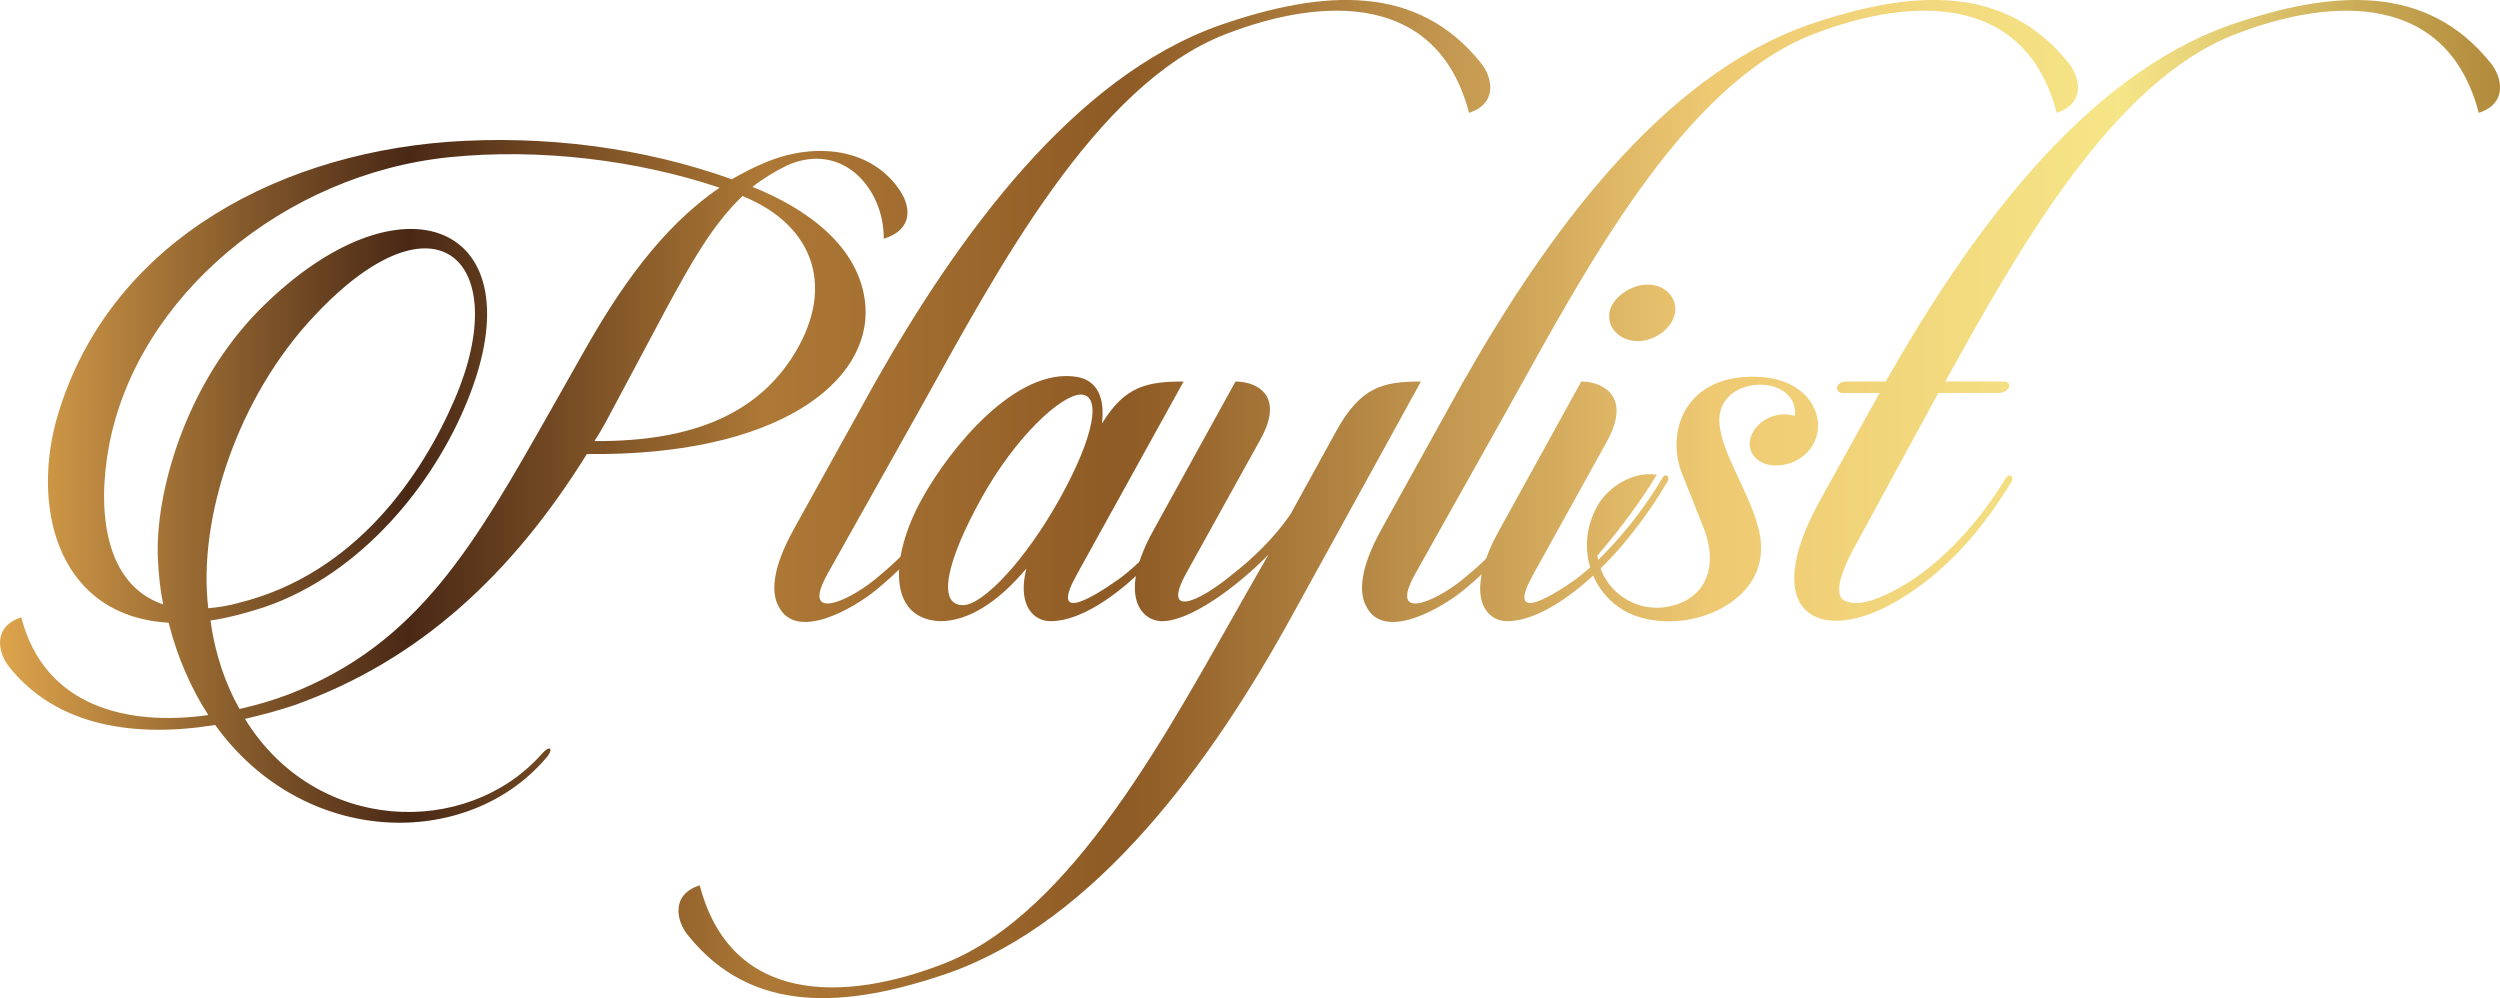
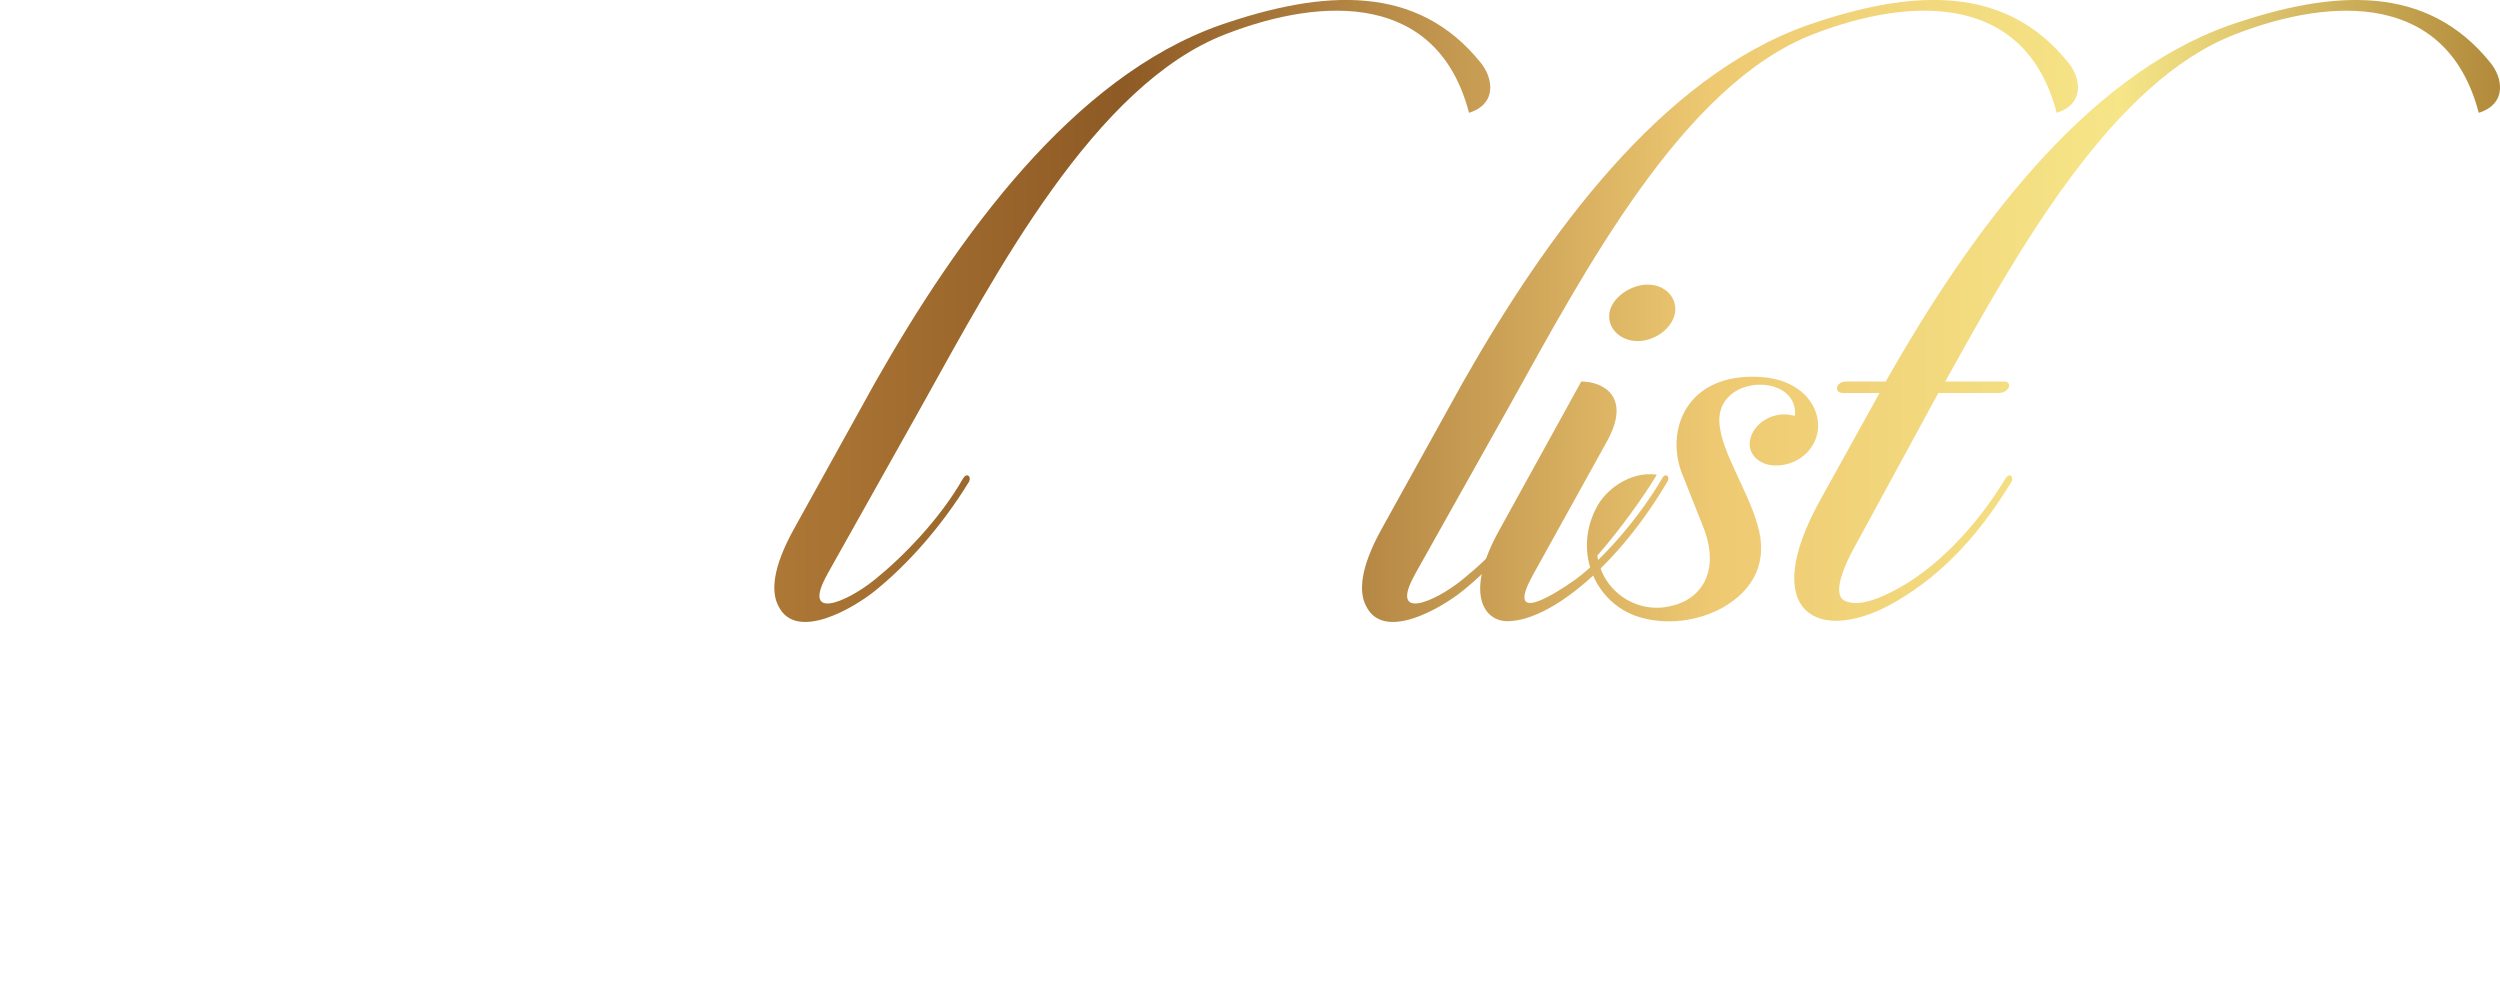
<svg xmlns="http://www.w3.org/2000/svg" xmlns:xlink="http://www.w3.org/1999/xlink" id="Capa_2" data-name="Capa 2" viewBox="0 0 612.62 244.59">
  <defs>
    <style>      .cls-1 {        fill: url(#Degradado_sin_nombre_7-3);      }      .cls-2 {        fill: url(#Degradado_sin_nombre_7-8);      }      .cls-3 {        fill: url(#Degradado_sin_nombre_7-4);      }      .cls-4 {        fill: url(#Degradado_sin_nombre_7);      }      .cls-5 {        fill: url(#Degradado_sin_nombre_7-7);      }      .cls-6 {        fill: url(#Degradado_sin_nombre_7-6);      }      .cls-7 {        fill: url(#Degradado_sin_nombre_7-5);      }      .cls-8 {        fill: url(#Degradado_sin_nombre_7-2);      }    </style>
    <linearGradient id="Degradado_sin_nombre_7" data-name="Degradado sin nombre 7" x1="-.26" y1="117.96" x2="626.23" y2="117.96" gradientUnits="userSpaceOnUse">
      <stop offset="0" stop-color="#dfa54d" />
      <stop offset=".16" stop-color="#492815" />
      <stop offset=".3" stop-color="#ae7936" />
      <stop offset=".44" stop-color="#8e5a25" />
      <stop offset=".67" stop-color="#eec972" />
      <stop offset=".83" stop-color="#f6e688" />
      <stop offset="1" stop-color="#a77c2f" />
    </linearGradient>
    <linearGradient id="Degradado_sin_nombre_7-2" data-name="Degradado sin nombre 7" x1="-.26" y1="76.21" x2="626.23" y2="76.21" xlink:href="#Degradado_sin_nombre_7" />
    <linearGradient id="Degradado_sin_nombre_7-3" data-name="Degradado sin nombre 7" x1="-.26" y1="122.18" x2="626.23" y2="122.18" xlink:href="#Degradado_sin_nombre_7" />
    <linearGradient id="Degradado_sin_nombre_7-4" data-name="Degradado sin nombre 7" x1="-.26" y1="169.04" x2="626.23" y2="169.04" xlink:href="#Degradado_sin_nombre_7" />
    <linearGradient id="Degradado_sin_nombre_7-5" data-name="Degradado sin nombre 7" x1="-.26" y1="76.21" x2="626.23" y2="76.21" xlink:href="#Degradado_sin_nombre_7" />
    <linearGradient id="Degradado_sin_nombre_7-6" data-name="Degradado sin nombre 7" x1="-.26" y1="110.98" x2="626.23" y2="110.98" xlink:href="#Degradado_sin_nombre_7" />
    <linearGradient id="Degradado_sin_nombre_7-7" data-name="Degradado sin nombre 7" x1="-.26" y1="122.28" x2="626.23" y2="122.28" xlink:href="#Degradado_sin_nombre_7" />
    <linearGradient id="Degradado_sin_nombre_7-8" data-name="Degradado sin nombre 7" x1="-.26" y1="76.06" x2="626.23" y2="76.06" xlink:href="#Degradado_sin_nombre_7" />
  </defs>
  <g id="Capa_1-2" data-name="Capa 1">
    <g>
-       <path class="cls-4" d="M109.76,34.76c23.38-1.68,47.69,1.31,69.57,9.17,2.62-1.5,5.43-2.99,8.23-4.12,12.53-5.24,26.37-3.37,33.11,7.11,2.43,3.74,3.18,9.35-4.12,11.59.19-11.97-9.91-24.12-23.75-17.95-2.99,1.5-5.8,3.18-8.41,5.24,12.71,5.05,26.56,14.4,27.68,29.18,1.31,18.51-21.32,36.84-68.26,36.28-18.14,29.18-40.77,50.5-71.63,61.53-3.93,1.31-8.04,2.43-12.16,3.37,17.39,28.24,54.24,29.18,72.56,8.79,2.43-2.81,3.18-1.31,1.12.93-19.26,22.44-59.29,21.88-80.98-8.23-19.64,3.18-38.72.37-50.31-14.03-2.99-3.55-4.31-10.1,2.81-12.34,5.61,21.88,26,26.75,45.82,23.94-4.11-6.36-7.48-13.84-9.73-22.63-26.37-1.5-33.48-26.75-27.68-49,11.59-42.27,51.81-65.46,96.13-68.83ZM58.7,173.73c4.11-.93,8.04-2.06,11.97-3.55,31.98-12.34,45.64-36.84,64.34-69.76l8.04-14.21c8.23-14.59,18.7-30.3,33.29-40.21-20.01-6.73-43.95-9.73-66.21-7.48-40.4,4.12-76.49,34.04-83.41,70.7-2.99,15.9-1.12,34.04,13.28,38.9-.75-3.55-1.12-7.29-1.31-11.22-.75-15.9,6.73-42.64,24.87-60.97,34.98-35.16,68.46-20.95,51.06,22.07-8.23,20.57-26.18,42.83-50.12,50.87-4.68,1.5-8.98,2.62-12.91,3.18,1.12,8.42,3.74,15.71,7.11,21.7ZM51.03,149.04c2.24-.19,4.86-.56,7.48-1.31,28.8-7.11,45.07-31.61,52.93-49.94,14.4-33.48-4.3-52.55-34.41-20.39-18.71,19.82-28.62,49.56-26,71.63ZM181.95,48.04c-7.67,7.29-13.09,17.39-18.52,27.31l-14.77,27.68c-.94,1.68-1.87,3.37-2.99,5.05,25.25.19,39.84-7.48,48.25-20.2,11.03-16.83,5.98-32.54-11.97-39.84Z" />
      <path class="cls-8" d="M202.7,140.81c-6.36,11.41,4.68,6.92,11.78,1.12,6.73-5.43,15.9-14.78,21.51-24.69.94-1.49,2.06-.56,1.5.75-6.74,11.04-15.15,20.39-23.01,26.74-5.05,4.12-19.45,12.72-23.75,3.74-1.87-3.55-1.31-9.54,3.74-18.7l20.01-36.1c20.39-35.91,48.44-74.81,84.54-87.53,25.43-8.79,48.25-10.1,63.77,9.16,2.99,3.56,4.3,10.1-2.81,12.34-7.66-29.36-35.53-28.62-59.66-19.26-31.98,12.34-56.11,58.17-74.44,91.08l-23.19,41.33Z" />
-       <path class="cls-1" d="M270.03,103.78c5.61-9.17,11.03-10.29,20.01-10.29l-26.18,47.32c-6.36,11.41,2.62,6.54,10.28,1.12,6.73-4.86,15.34-14.78,21.13-24.69.94-1.49,2.25-.56,1.5.75-12.16,20.39-28.62,34.23-39.28,34.23-4.3,0-8.23-3.93-5.98-12.9-6.92,8.23-14.21,12.9-21.13,12.9-13.09-.56-12.16-16.08-4.49-29.92,6.92-12.53,23.19-32.54,38.16-29.92,4.86.93,6.73,5.05,5.98,11.41ZM240.48,122.11c-8.41,15.15-11.03,26.18-4.49,26.18,4.86,0,15.34-11.03,23.75-26.18,8.42-15.15,10.29-25.43,5.05-25.43-4.86.18-15.9,10.29-24.31,25.43Z" />
-       <path class="cls-3" d="M310.8,135.95c-7.86,8.04-19.26,16.27-26,16.27-5.43,0-10.85-6.73-2.06-22.44l20.01-36.28c5.43,0,12.16,3.55,5.99,14.4l-18.14,32.73c-5.8,10.66,2.81,7.29,11.78-.19,4.49-3.55,9.73-8.42,13.84-14.4l11.22-20.39c5.98-10.85,11.41-12.16,20.76-12.16l-31.61,57.42c-19.82,36.1-48.07,74.81-84.16,87.53-25.43,8.79-48.25,10.1-63.77-9.16-2.99-3.55-4.3-10.1,2.81-12.34,7.67,29.36,35.53,28.62,59.66,19.26,31.98-12.34,55.74-58.35,74.44-91.08l5.24-9.16Z" />
      <path class="cls-7" d="M346.71,140.81c-6.36,11.41,4.68,6.92,11.78,1.12,6.73-5.43,15.9-14.78,21.51-24.69.94-1.49,2.06-.56,1.5.75-6.74,11.04-15.15,20.39-23.01,26.74-5.05,4.12-19.45,12.72-23.75,3.74-1.87-3.55-1.31-9.54,3.74-18.7l20.01-36.1c20.39-35.91,48.44-74.81,84.54-87.53,25.43-8.79,48.25-10.1,63.77,9.16,2.99,3.56,4.3,10.1-2.81,12.34-7.66-29.36-35.53-28.62-59.66-19.26-31.98,12.34-56.11,58.17-74.44,91.08l-23.19,41.33Z" />
      <path class="cls-6" d="M387.47,93.49c5.43,0,12.34,3.74,6.36,14.59l-18.14,32.73c-6.36,11.41,2.81,6.54,10.48,1.12,6.54-4.86,15.33-14.78,21.13-24.69.75-1.49,2.06-.56,1.31.75-11.97,20.39-28.62,34.23-39.27,34.23-5.61,0-10.66-6.73-1.87-22.44l20.01-36.28ZM403.74,69.74c4.31,0,7.29,3.18,6.74,6.92-.75,3.93-5.05,6.92-9.17,6.92s-7.48-2.99-6.92-6.92c.56-3.74,5.24-6.92,9.35-6.92Z" />
      <path class="cls-5" d="M412.35,116.5c-4.49-10.85.75-25.25,19.08-24.13,8.61.56,13.28,5.43,14.03,10.66.75,6.17-4.3,11.04-10.28,11.04-3.93,0-6.92-2.62-6.36-6.17.75-3.74,4.49-6.36,8.42-6.36.93,0,1.87.19,2.62.37.93-10.66-19.45-10.29-18.52,1.87.56,7.11,6.92,16.27,9.35,24.87,2.62,8.79-.74,15.9-8.79,20.39-6.36,3.37-13.46,3.93-19.26,2.43-11.41-2.81-17.39-15.9-11.41-27.12,2.06-4.11,8.04-8.98,14.78-8.04-2.99,5.05-8.98,13.47-14.59,19.83,1.31,9.16,10.1,14.4,18.14,12.34,7.48-1.68,12.34-8.79,7.48-20.2l-4.68-11.78Z" />
      <path class="cls-2" d="M462.09,93.49c20.38-35.91,48.25-74.62,84.35-87.34,25.44-8.79,48.25-10.1,63.78,9.16,2.99,3.56,4.3,10.1-2.81,12.34-7.67-29.36-35.53-28.62-59.66-19.26-30.11,11.6-53.12,52.74-71.07,85.1h14.4c2.24,0,1.31,2.81-1.31,2.81h-14.78l-19.64,36.1c-4.68,8.23-6.17,13.84-2.99,14.96,2.99,1.12,6.92-.19,11.03-2.24,11.03-5.42,21.32-16.65,28.05-27.87.94-1.49,2.06-.56,1.5.75-7.29,11.97-16.09,22.26-28.25,29.36-18.89,11.04-34.22,2.99-18.51-25.06l14.4-26h-8.98c-2.24,0-1.87-2.81.93-2.81h9.54Z" />
    </g>
  </g>
</svg>